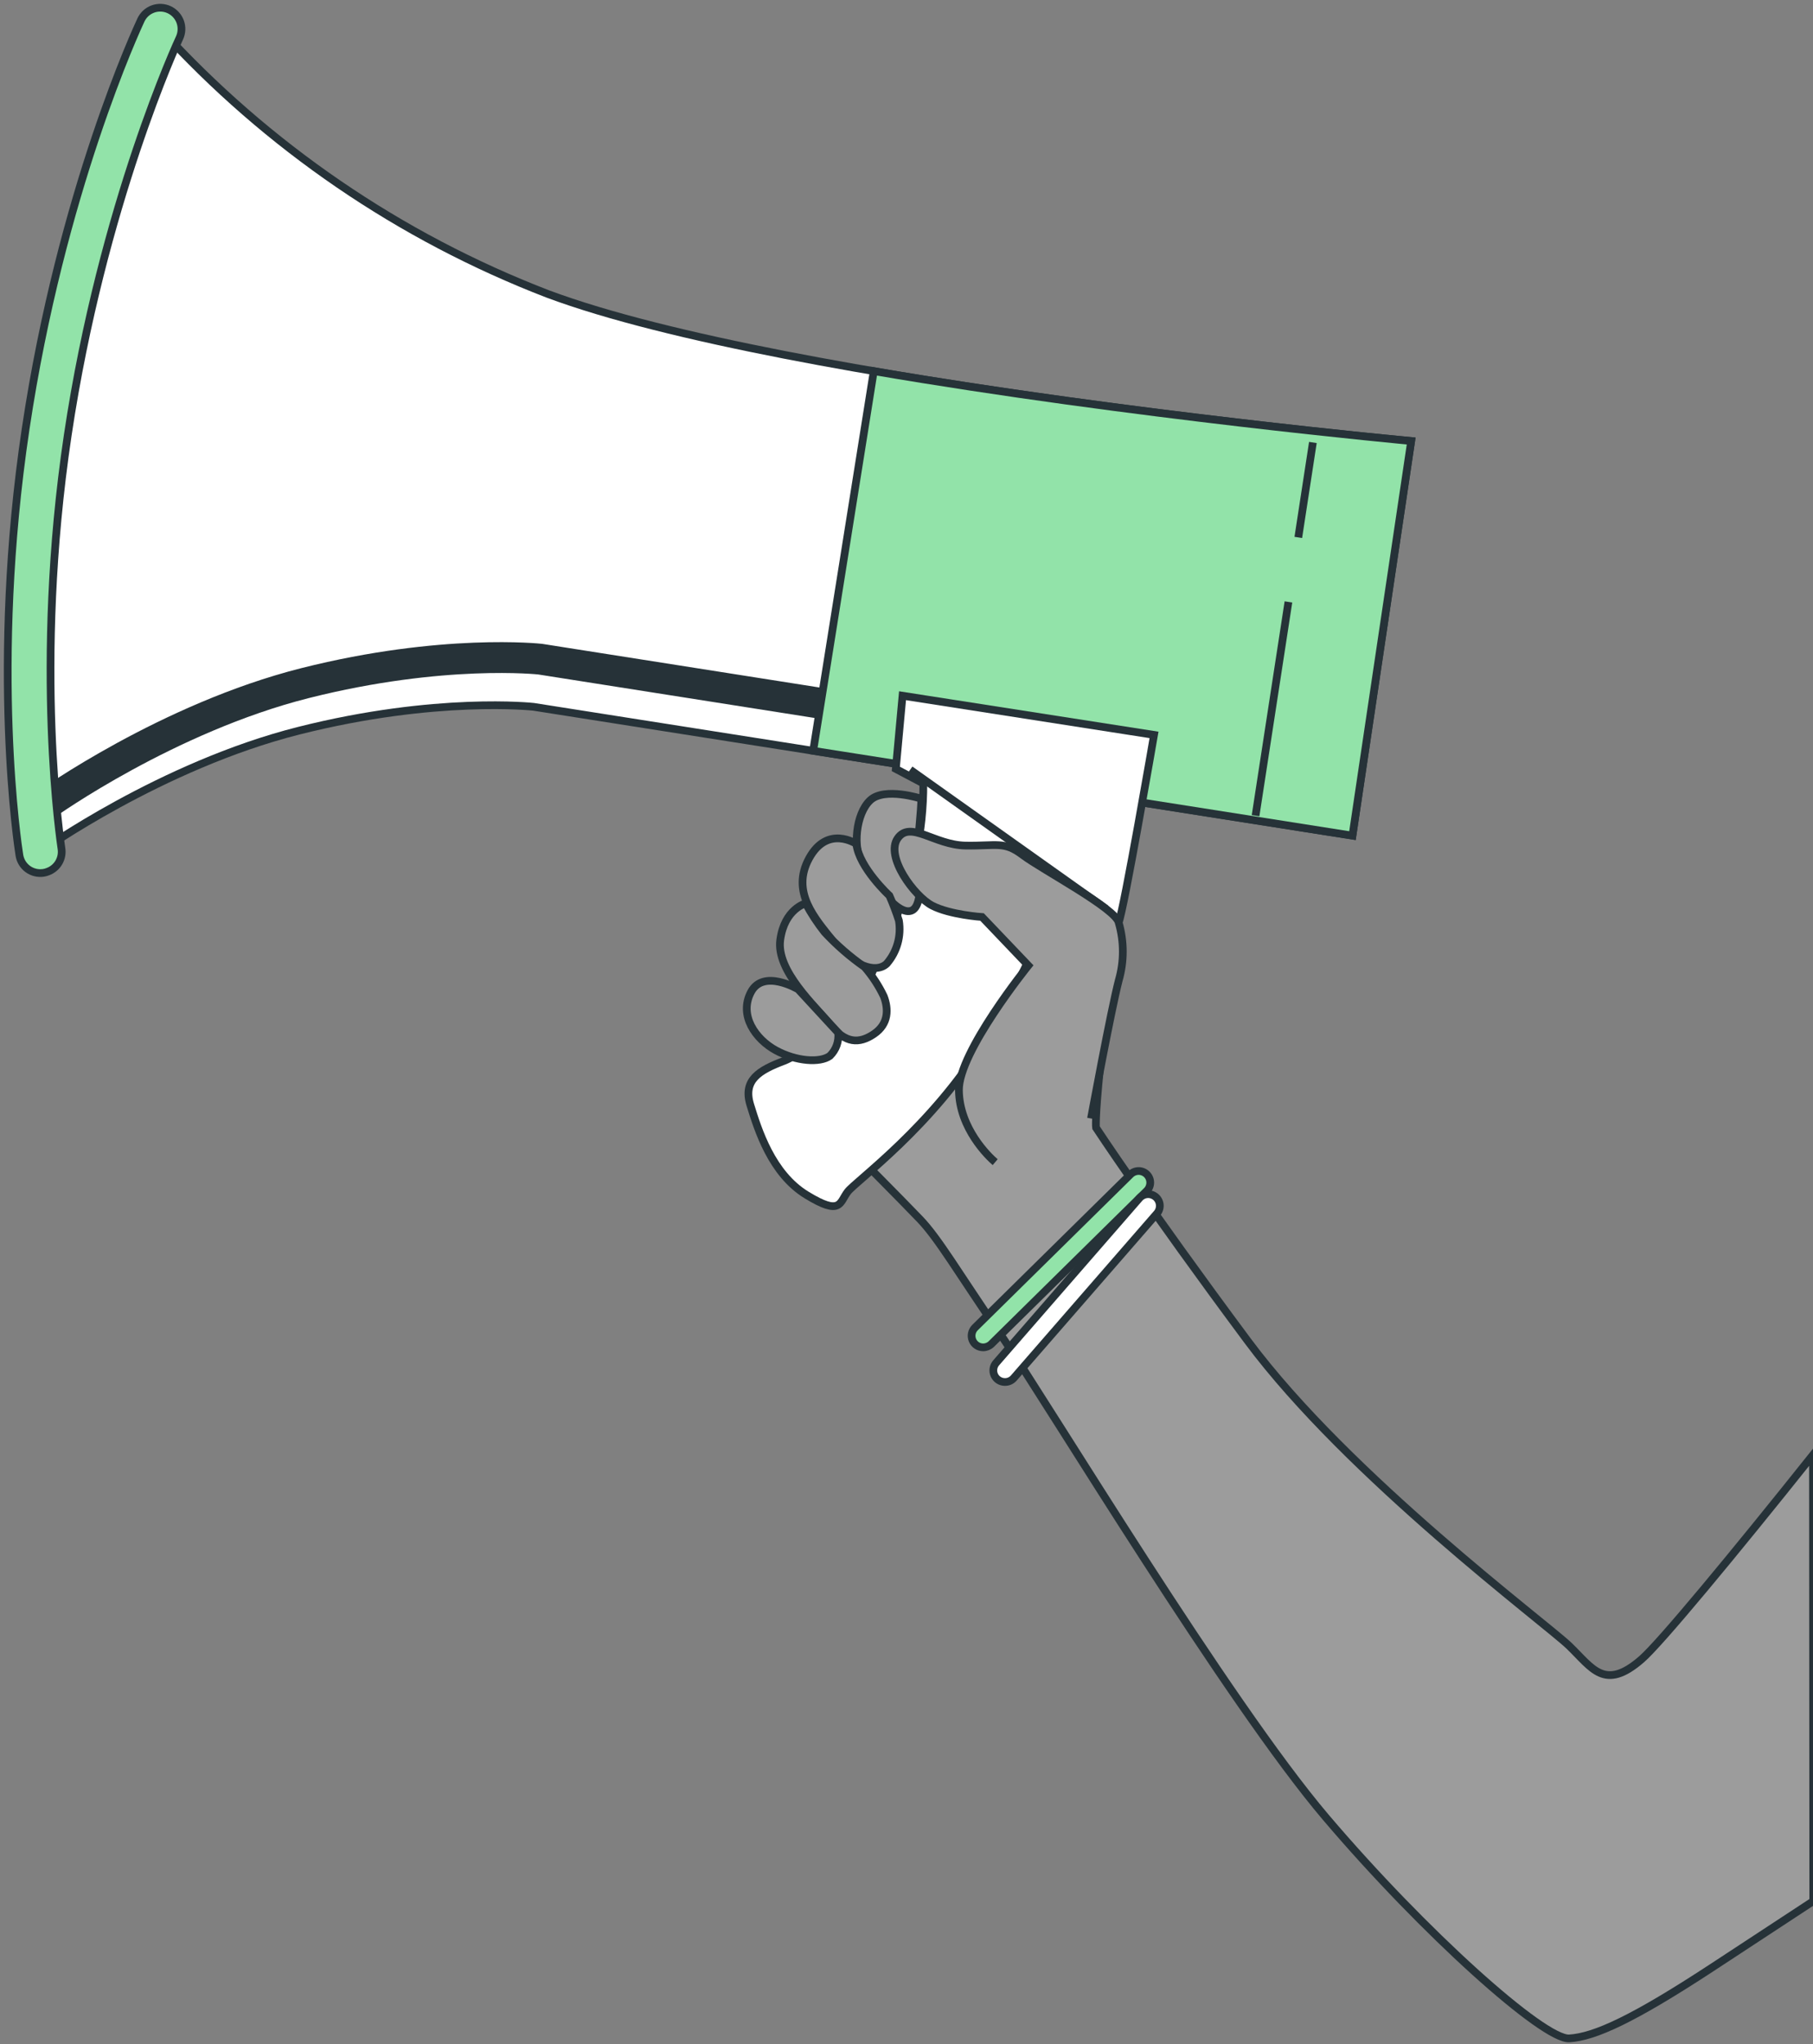
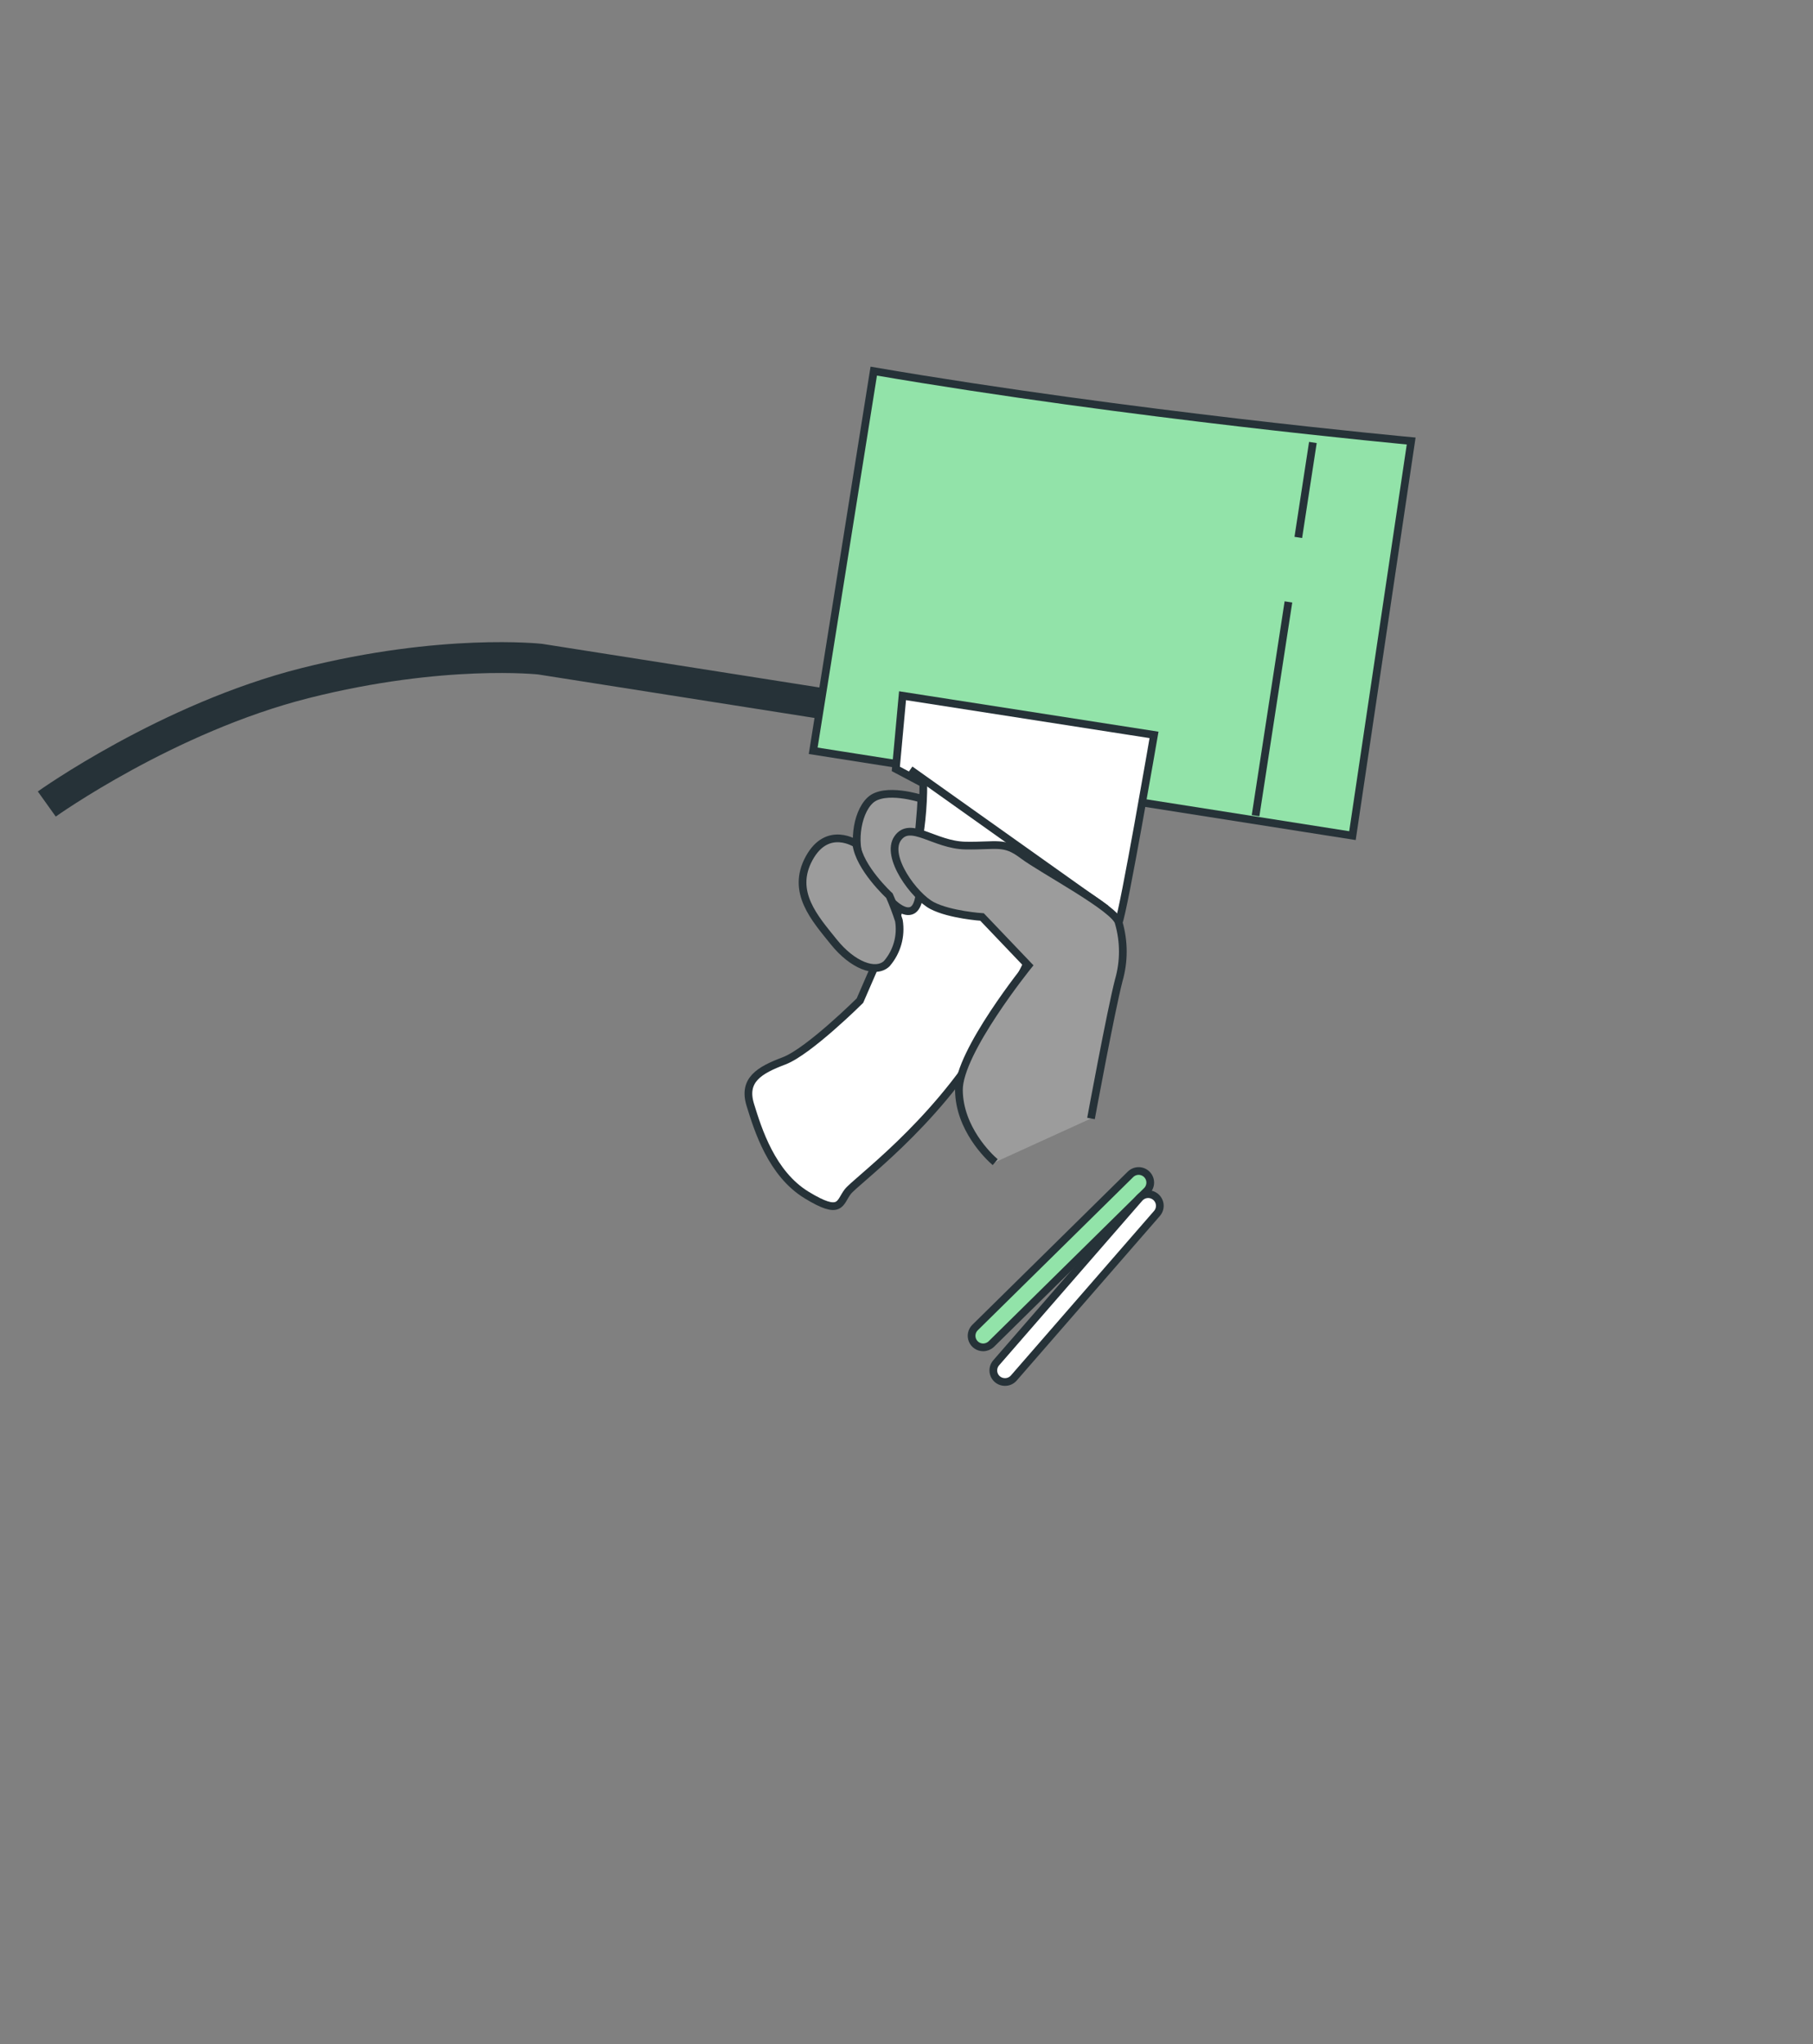
<svg xmlns="http://www.w3.org/2000/svg" width="235" height="265" viewBox="0 0 235 265" fill="none">
  <rect x="0" y="0" width="235" height="265" fill="#808080" stroke="none" />
-   <path d="M234.995 188.613C224.625 201.613 215.175 213.033 212.775 215.113C207.975 219.283 206.395 216.263 203.385 213.363C200.375 210.463 174.815 191.443 161.735 173.843C148.655 156.243 142.065 146.193 142.065 146.193C142.065 146.193 141.895 145.193 142.615 138.113C143.335 131.033 144.475 123.993 140.615 121.003C136.755 118.013 131.105 119.513 127.425 124.953C123.745 130.393 110.555 149.233 110.555 149.233C110.555 149.233 116.795 155.503 119.225 158.043C121.655 160.583 124.035 164.733 130.025 173.493C136.015 182.253 159.135 220.633 171.845 235.593C184.555 250.553 200.075 264.463 203.405 264.263C206.735 264.063 211.795 261.703 221.855 255.113L235.035 246.463L234.995 188.613Z" fill="#9C9C9C" stroke="#263238" stroke-miterlimit="10" />
  <path d="M127.435 174.673C127.138 174.673 126.847 174.584 126.6 174.418C126.353 174.252 126.161 174.016 126.048 173.741C125.935 173.465 125.907 173.162 125.967 172.87C126.027 172.579 126.173 172.312 126.385 172.103L146.535 152.243C146.676 152.105 146.842 151.995 147.025 151.921C147.208 151.847 147.404 151.809 147.601 151.811C147.798 151.812 147.993 151.852 148.175 151.929C148.357 152.006 148.522 152.118 148.66 152.258C148.799 152.399 148.908 152.565 148.983 152.748C149.057 152.931 149.094 153.126 149.093 153.324C149.092 153.521 149.051 153.716 148.974 153.898C148.898 154.08 148.786 154.245 148.645 154.383L128.495 174.243C128.211 174.519 127.831 174.673 127.435 174.673Z" fill="#92E3A9" stroke="#263238" stroke-miterlimit="10" />
  <path d="M130.256 179.163C129.967 179.164 129.684 179.081 129.441 178.925C129.198 178.769 129.006 178.546 128.887 178.283C128.767 178.02 128.726 177.728 128.769 177.443C128.811 177.157 128.935 176.89 129.126 176.673L147.696 155.323C147.961 155.023 148.334 154.841 148.734 154.817C149.133 154.792 149.526 154.928 149.826 155.193C150.125 155.458 150.307 155.832 150.332 156.231C150.356 156.63 150.221 157.023 149.956 157.323L131.386 178.673C131.243 178.83 131.068 178.955 130.873 179.039C130.678 179.124 130.468 179.166 130.256 179.163Z" fill="white" stroke="#263238" stroke-miterlimit="10" />
-   <path d="M182.915 57.173L175.305 108.333L69.165 91.633C69.165 91.633 56.565 90.223 38.715 94.733C20.865 99.243 5.255 110.403 5.255 110.403C5.255 110.403 1.465 86.733 6.065 55.963C10.665 25.193 20.775 3.743 20.775 3.743C34.618 18.955 51.822 30.724 71.016 38.113C102.155 49.733 182.915 57.173 182.915 57.173Z" fill="white" stroke="#263238" stroke-miterlimit="10" />
  <path d="M110.475 91.823L70.015 85.453C70.015 85.453 57.415 84.053 39.565 88.553C21.715 93.053 6.065 104.233 6.065 104.233" stroke="#263238" stroke-width="4" stroke-miterlimit="10" />
-   <path d="M6.195 113.003C6.022 113.074 5.841 113.124 5.655 113.153C4.938 113.268 4.204 113.094 3.615 112.668C3.026 112.243 2.631 111.601 2.515 110.883C2.355 109.883 -1.285 86.433 3.325 55.593C7.935 24.753 17.845 3.503 18.265 2.593C18.574 1.93 19.134 1.417 19.821 1.167C20.509 0.916 21.267 0.949 21.93 1.258C22.593 1.567 23.107 2.127 23.357 2.814C23.607 3.501 23.574 4.26 23.265 4.923C23.165 5.133 13.265 26.413 8.785 56.393C4.305 86.373 7.935 109.763 7.965 109.993C8.066 110.622 7.945 111.267 7.622 111.817C7.299 112.366 6.794 112.786 6.195 113.003Z" fill="#92E3A9" stroke="#263238" stroke-miterlimit="10" />
  <path d="M105.405 97.333L175.305 108.333L182.915 57.173C182.915 57.173 146.565 53.823 113.255 48.113L105.405 97.333Z" fill="#92E3A9" stroke="#263238" stroke-miterlimit="10" />
  <path d="M167.006 78.033L162.746 105.743" stroke="#263238" stroke-miterlimit="10" />
  <path d="M170.175 57.363L168.285 69.673" stroke="#263238" stroke-miterlimit="10" />
  <path d="M116.986 90.193L116.115 99.683L119.686 101.573C119.7 107.831 118.377 114.019 115.805 119.723L111.465 129.723C111.465 129.723 104.826 136.323 101.626 137.533C98.425 138.743 96.255 140.003 97.255 143.243C98.255 146.483 100.026 152.153 104.536 154.913C109.046 157.673 108.796 155.913 109.876 154.503C110.956 153.093 120.876 146.043 127.756 134.693C134.636 123.343 136.465 116.943 136.465 116.943C136.465 116.943 144.335 121.063 144.995 119.593C145.655 118.123 149.585 95.273 149.585 95.273L116.986 90.193Z" fill="white" stroke="#263238" stroke-miterlimit="10" />
  <path d="M117.976 99.783L143.336 117.803" stroke="#263238" stroke-miterlimit="10" />
  <path d="M119.416 103.543C119.416 103.543 114.656 101.993 112.786 103.753C110.916 105.513 110.506 109.943 111.786 112.013C113.066 114.083 116.386 118.943 118.236 118.013C120.086 117.083 118.896 110.013 118.896 110.013C118.896 110.013 119.456 104.573 119.416 103.543Z" fill="#9C9C9C" stroke="#263238" stroke-miterlimit="10" />
  <path d="M110.996 109.403C110.996 109.403 107.266 106.893 104.876 111.273C102.486 115.653 105.646 119.083 108.066 122.103C110.486 125.123 113.486 126.293 114.936 124.933C115.592 124.176 116.073 123.283 116.346 122.319C116.619 121.355 116.677 120.342 116.516 119.353C116.162 118.253 115.751 117.171 115.286 116.113C115.286 116.113 111.366 112.513 110.996 109.403Z" fill="#9C9C9C" stroke="#263238" stroke-miterlimit="10" />
-   <path d="M104.436 117.113C104.436 117.113 101.686 117.813 101.136 121.843C100.586 125.873 105.676 130.413 107.626 132.843C109.576 135.273 111.356 135.353 113.286 134.043C115.216 132.733 115.176 130.783 114.556 129.163C113.901 127.79 113.063 126.512 112.066 125.363C110.184 124.048 108.447 122.536 106.886 120.853C105.958 119.683 105.138 118.431 104.436 117.113Z" fill="#9C9C9C" stroke="#263238" stroke-miterlimit="10" />
-   <path d="M103.455 128.253C103.455 128.253 98.965 125.563 97.345 128.603C95.725 131.643 97.945 134.743 100.575 136.173C103.205 137.603 106.285 137.823 107.575 136.883C107.969 136.496 108.27 136.025 108.455 135.506C108.64 134.986 108.705 134.431 108.645 133.883L103.455 128.253Z" fill="#9C9C9C" stroke="#263238" stroke-miterlimit="10" />
  <path d="M141.415 145.003C141.415 145.003 143.985 131.063 145.015 127.083C145.715 124.653 145.715 122.074 145.015 119.643C144.715 117.813 135.015 112.703 132.575 110.853C130.135 109.003 129.235 109.693 125.165 109.623C121.095 109.553 118.005 106.323 116.355 108.683C114.705 111.043 118.515 116.203 120.825 117.403C123.135 118.603 127.295 118.883 127.295 118.883L133.295 125.173C133.295 125.173 124.245 136.373 124.295 141.333C124.345 146.293 128.145 149.943 128.995 150.663" fill="#9C9C9C" />
  <path d="M141.415 145.003C141.415 145.003 143.985 131.063 145.015 127.083C145.715 124.653 145.715 122.074 145.015 119.643C144.715 117.813 135.015 112.703 132.575 110.853C130.135 109.003 129.235 109.693 125.165 109.623C121.095 109.553 118.005 106.323 116.355 108.683C114.705 111.043 118.515 116.203 120.825 117.403C123.135 118.603 127.295 118.883 127.295 118.883L133.295 125.173C133.295 125.173 124.245 136.373 124.295 141.333C124.345 146.293 128.145 149.943 128.995 150.663" stroke="#263238" stroke-miterlimit="10" />
</svg>